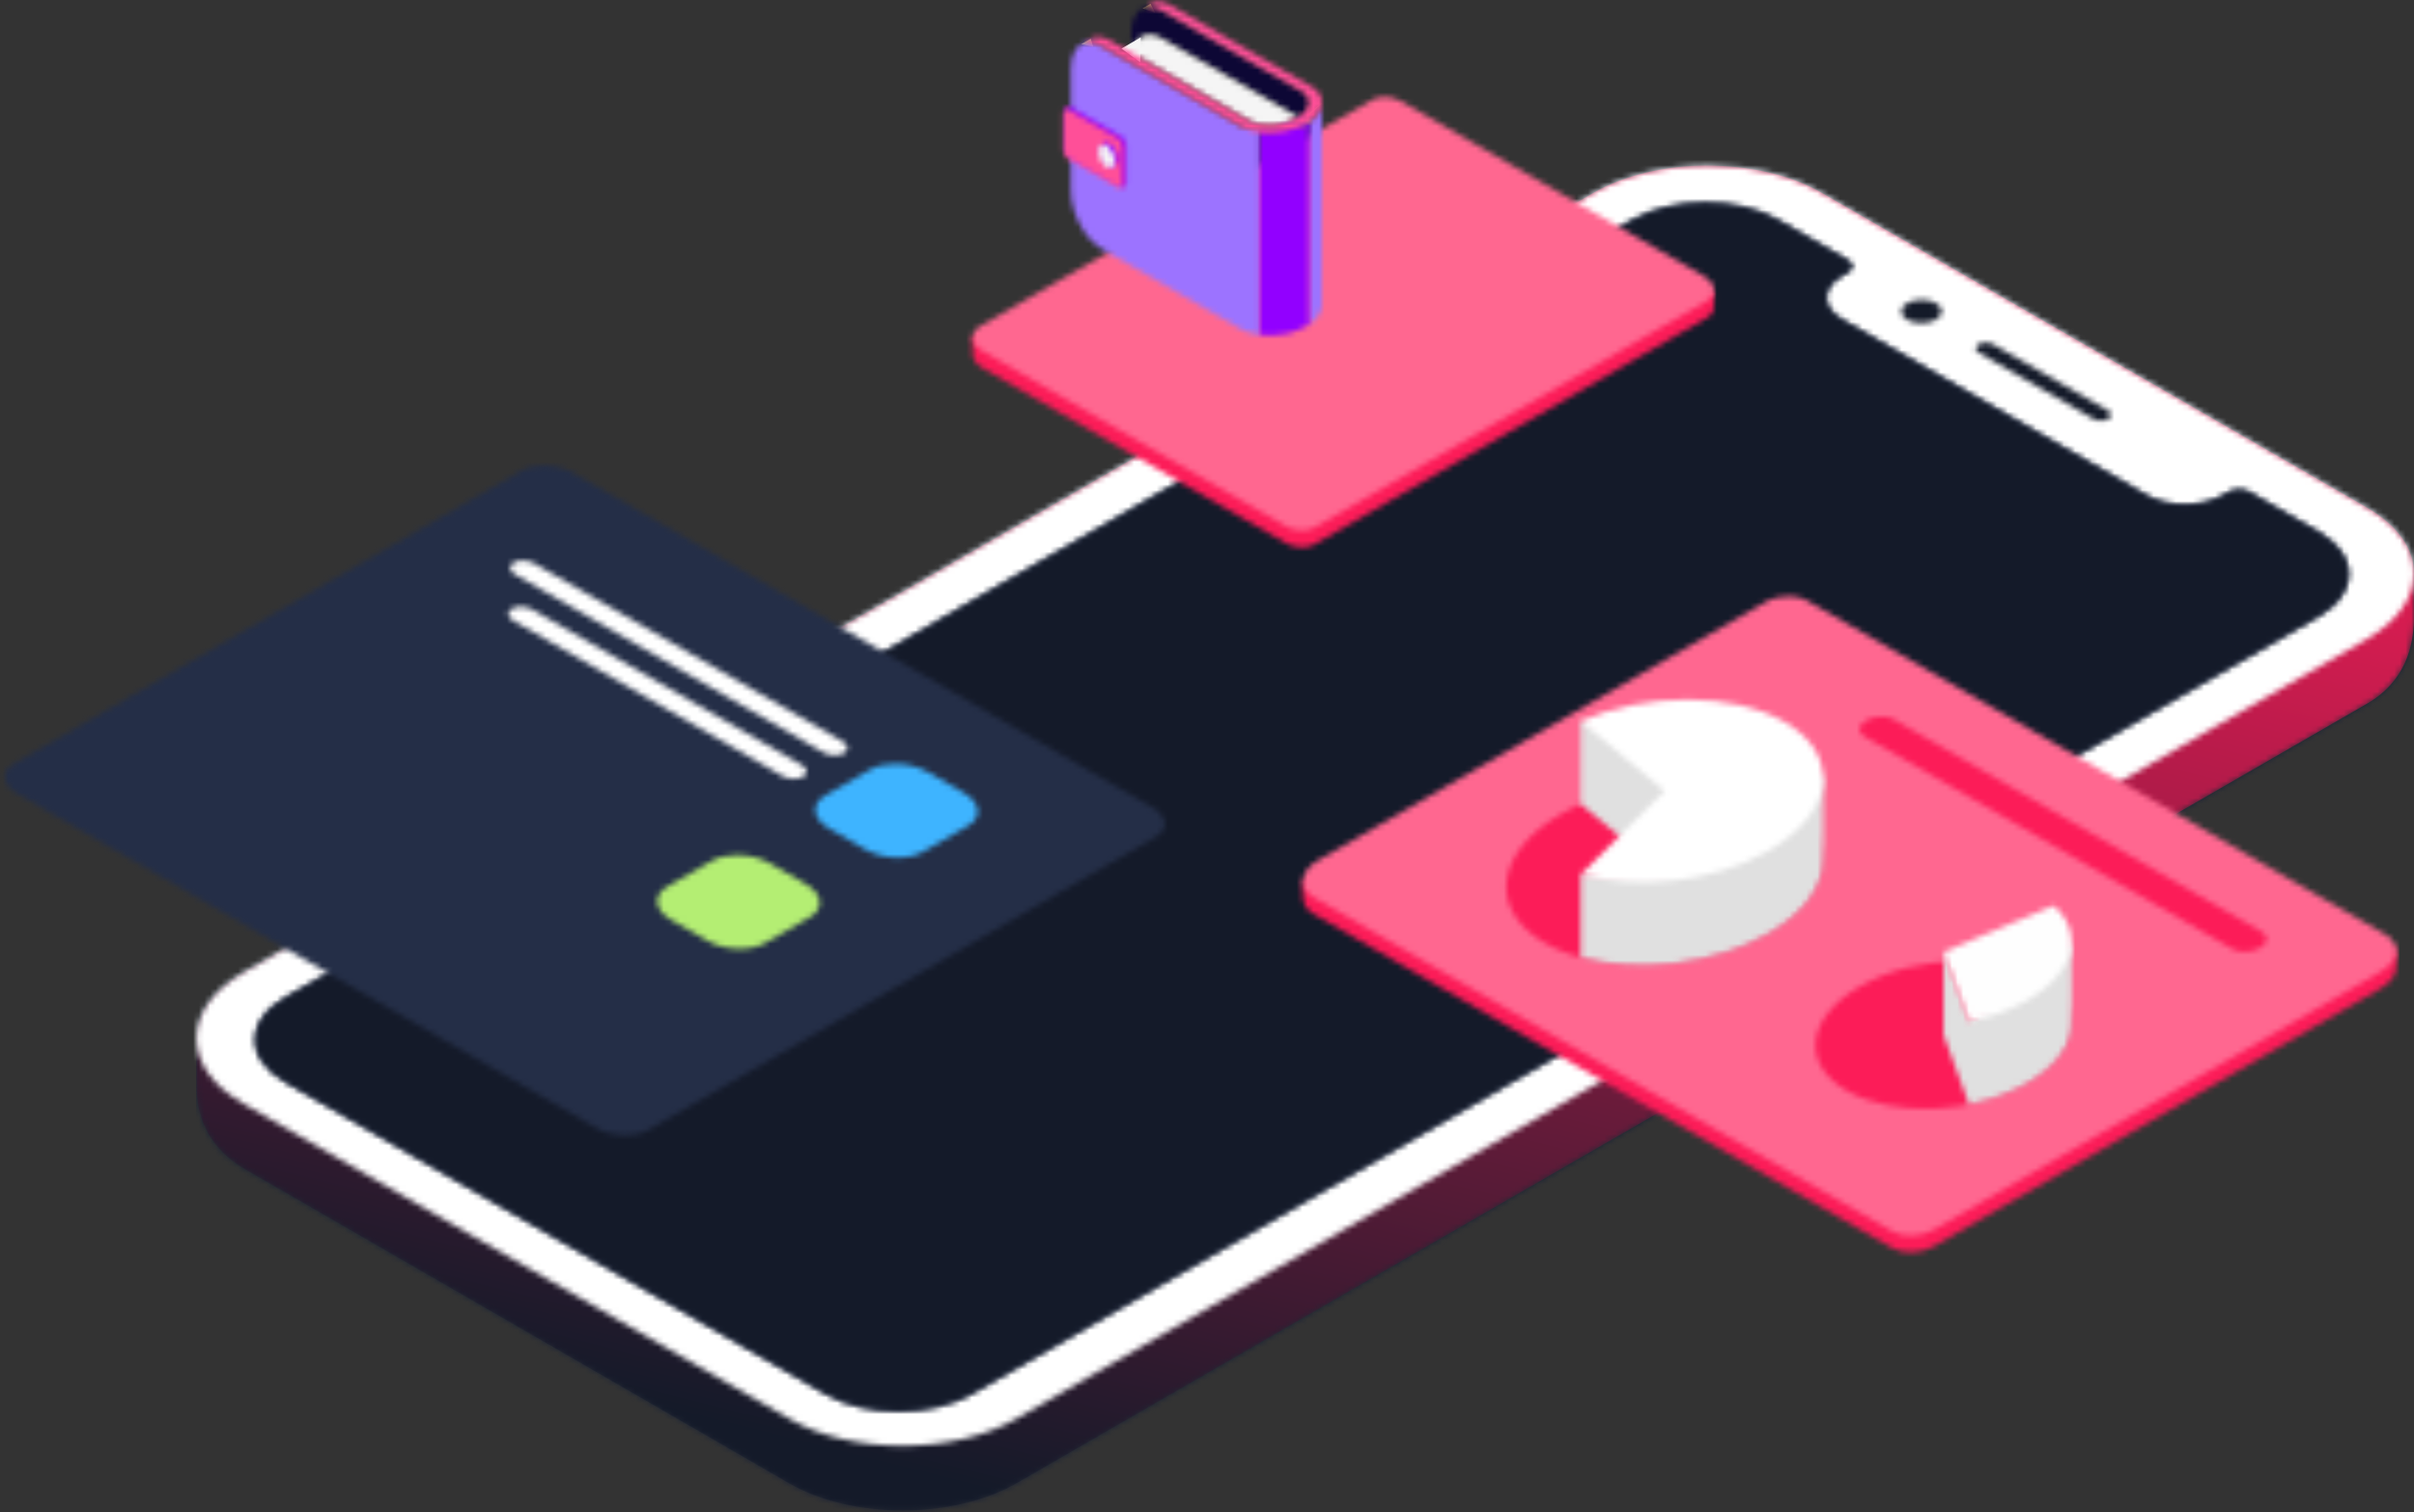
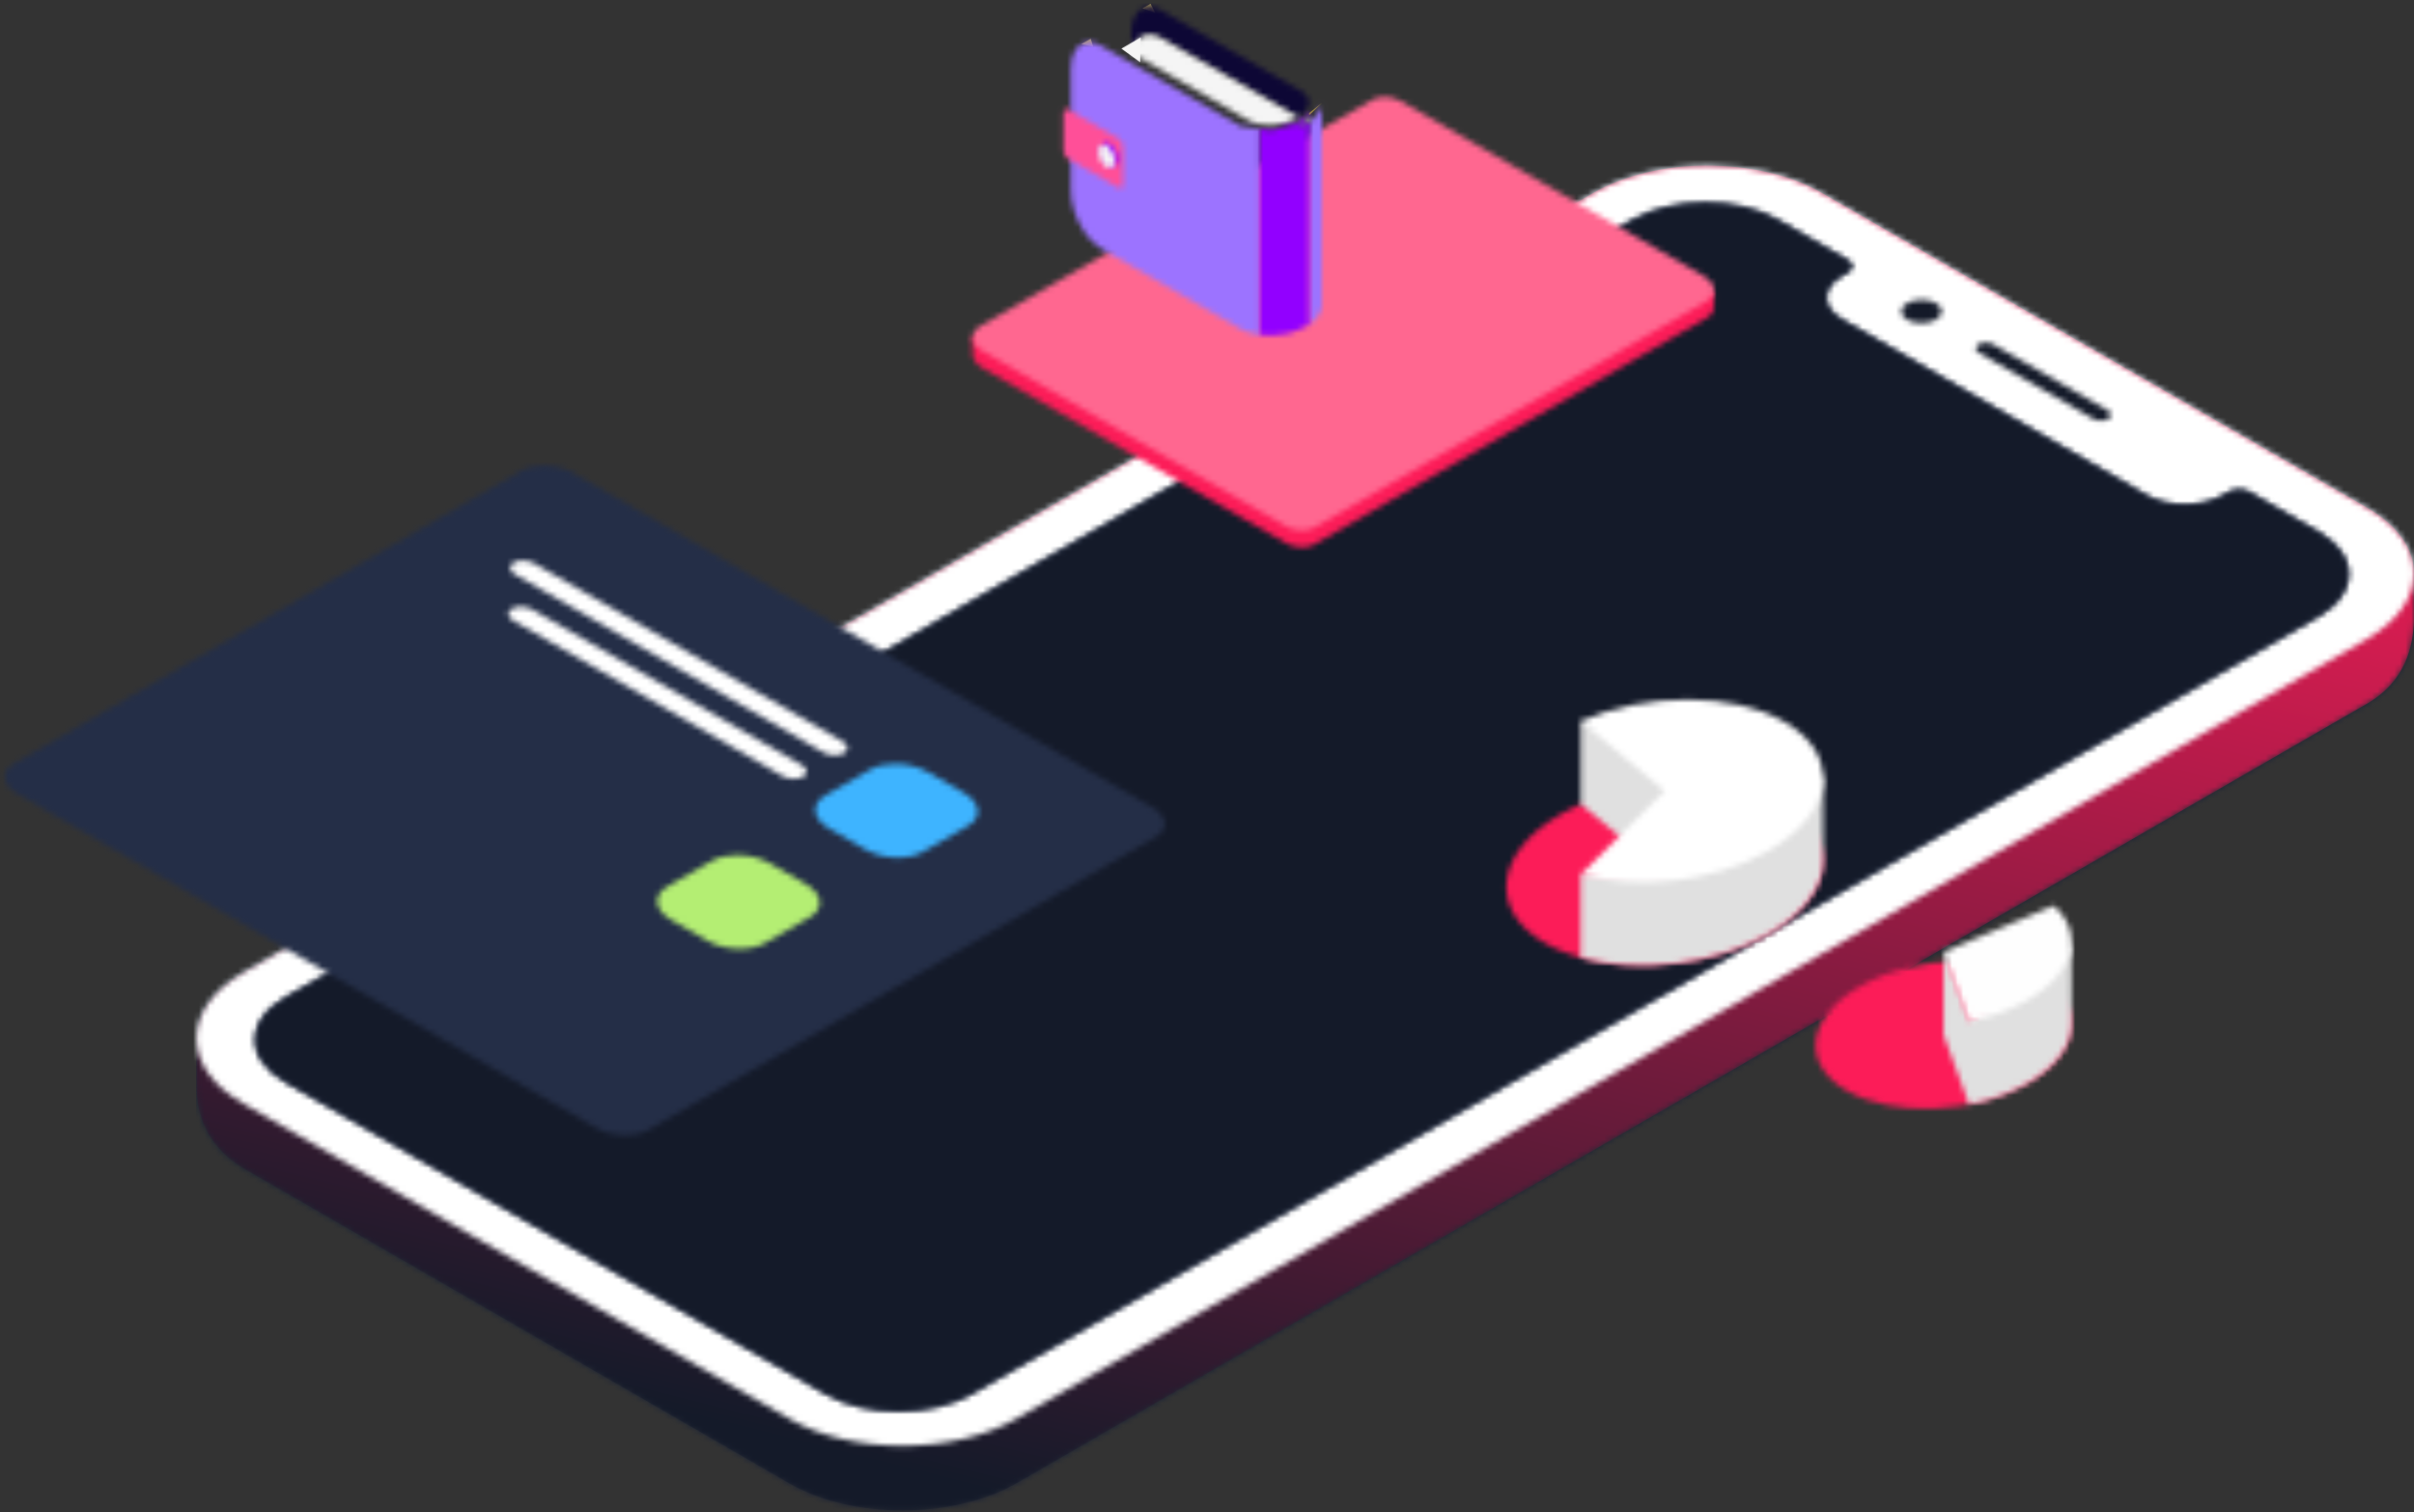
<svg xmlns="http://www.w3.org/2000/svg" width="431" height="270" viewBox="0 0 431 270" fill="none">
  <rect x="0" y="0" width="431" height="270" fill="#333333" stroke="none" />
  <g id="pic1">
    <g id="Group 8">
      <g id="Group 4">
        <mask id="mask0" mask-type="alpha" maskUnits="userSpaceOnUse" x="35" y="29" width="396" height="241">
          <path id="Clip 3" fill-rule="evenodd" clip-rule="evenodd" d="M324.525 34.028C319.112 31.089 312.173 29.598 304.616 29.555C297.329 29.6 290.045 31.235 284.466 34.455L43.551 173.551C41.337 174.829 39.555 176.262 38.207 177.788C36.123 180.149 35.074 182.734 35.062 185.32H35.06L35.061 187.449C35.065 191.849 35.074 194.155 35.088 194.365C35.233 198.484 36.441 204.395 43.425 208.593L140.902 264.87C152.104 271.34 170.322 271.307 181.597 264.797L394.368 141.952L405.168 135.718L422.509 125.707C429.661 121.635 430.873 115.062 430.983 110.875L430.994 114.143V107.822L431 102.392C431.02 98.14 428.234 93.894 422.635 90.662L325.157 34.382C324.949 34.262 324.738 34.144 324.525 34.028L324.525 34.028Z" fill="white" />
        </mask>
        <g mask="url(#mask0)">
          <path id="Fill 2" fill-rule="evenodd" clip-rule="evenodd" d="M432 272H35V29H432V272Z" fill="url(#paint0_linear)" />
        </g>
      </g>
      <g id="Group 7">
        <mask id="mask1" mask-type="alpha" maskUnits="userSpaceOnUse" x="35" y="29" width="396" height="241">
          <path id="Clip 6" fill-rule="evenodd" clip-rule="evenodd" d="M324.525 34.028C319.112 31.089 312.173 29.598 304.616 29.555C297.329 29.6 290.045 31.235 284.466 34.455L43.551 173.551C41.337 174.829 39.555 176.262 38.207 177.788C36.123 180.149 35.074 182.734 35.062 185.32H35.06L35.061 187.449C35.065 191.849 35.074 194.155 35.088 194.365C35.233 198.484 36.441 204.395 43.425 208.593L140.902 264.87C152.104 271.34 170.322 271.307 181.597 264.797L394.368 141.952L405.168 135.718L422.509 125.707C429.661 121.635 430.873 115.062 430.983 110.875L430.994 114.143V107.822L431 102.392C431.02 98.14 428.234 93.894 422.635 90.662L325.157 34.382C324.949 34.262 324.738 34.144 324.525 34.028" fill="white" />
        </mask>
        <g mask="url(#mask1)">
          <path id="Fill 5" fill-rule="evenodd" clip-rule="evenodd" d="M325.157 34.382L422.635 90.662C428.234 93.894 431.02 98.14 431 102.392V102.392L430.994 107.822V114.143L430.983 110.875C430.873 115.062 429.661 121.635 422.509 125.707V125.707L405.168 135.718L394.368 141.952L181.597 264.797C170.322 271.307 152.104 271.34 140.902 264.87V264.87L43.425 208.593C36.441 204.395 35.233 198.484 35.088 194.365V194.365C35.072 194.123 35.063 191.108 35.06 185.32V185.32C35.082 181.062 37.913 176.805 43.551 173.551V173.551L284.466 34.455C290.045 31.235 297.329 29.6 304.616 29.555V29.555C312.471 29.6 319.657 31.209 325.157 34.382" fill="url(#paint1_linear)" />
        </g>
      </g>
    </g>
    <g id="Group 11">
      <mask id="mask2" mask-type="alpha" maskUnits="userSpaceOnUse" x="35" y="29" width="396" height="230">
        <path id="Clip 10" fill-rule="evenodd" clip-rule="evenodd" d="M305.329 29.555C312.528 29.613 319.681 31.221 325.157 34.385V34.385L422.635 90.662C433.836 97.128 433.78 107.648 422.509 114.157V114.157L405.168 124.168L394.371 130.402L181.594 253.25C170.322 259.757 152.104 259.79 140.902 253.321V253.321L43.425 197.044C37.849 193.824 35.062 189.601 35.06 185.368V185.368V185.356C35.063 181.09 37.895 176.815 43.551 173.551V173.551L284.466 34.458C290.024 31.248 297.27 29.613 304.53 29.555V29.555H305.329Z" fill="white" />
      </mask>
      <g mask="url(#mask2)">
        <path id="Fill 9" fill-rule="evenodd" clip-rule="evenodd" d="M435.999 263.151H30.06V24.554H435.999V263.151Z" fill="white" />
      </g>
    </g>
    <g id="Group 14">
      <mask id="mask3" mask-type="alpha" maskUnits="userSpaceOnUse" x="45" y="36" width="375" height="216">
        <path id="Clip 13" fill-rule="evenodd" clip-rule="evenodd" d="M317.446 39.299L330.016 46.556C330.454 46.833 330.673 47.184 330.673 47.536V47.536C330.673 47.911 330.423 48.286 329.926 48.574V48.574L329.943 48.581L328.89 49.186C327.001 50.277 326.052 51.704 326.045 53.13V53.13C326.037 54.557 326.972 55.981 328.85 57.066V57.066L383.279 88.488C387.037 90.659 393.144 90.648 396.927 88.466V88.466L398.039 87.823C399.004 87.303 400.496 87.298 401.465 87.806V87.806L413.95 95.015C417.513 97.073 419.299 99.77 419.313 102.476V102.476C419.325 105.224 417.508 107.981 413.865 110.086V110.086L173.54 248.839C166.307 253.012 154.622 253.034 147.436 248.886V248.886L50.936 193.168C47.371 191.11 45.583 188.412 45.57 185.706V185.706C45.556 182.959 47.372 180.203 51.015 178.1V178.1L291.343 39.346C294.973 37.249 299.728 36.202 304.47 36.202V36.202C309.173 36.202 313.87 37.232 317.446 39.299V39.299Z" fill="white" />
      </mask>
      <g mask="url(#mask3)">
        <path id="Fill 12" fill-rule="evenodd" clip-rule="evenodd" d="M424.313 256.983H40.57V31.202H424.313V256.983Z" fill="#3A455E" />
      </g>
    </g>
    <g id="Group 17">
      <mask id="mask4" mask-type="alpha" maskUnits="userSpaceOnUse" x="339" y="53" width="8" height="5">
        <path id="Clip 16" fill-rule="evenodd" clip-rule="evenodd" d="M345.648 54.132C346.354 54.539 346.705 55.074 346.703 55.609V55.609C346.7 56.145 346.342 56.681 345.632 57.091V57.091C344.21 57.911 341.916 57.914 340.504 57.1V57.1C339.799 56.693 339.448 56.158 339.45 55.622V55.622C339.453 55.087 339.81 54.55 340.52 54.14V54.14C341.234 53.727 342.169 53.522 343.101 53.522V53.522C344.025 53.522 344.947 53.724 345.648 54.132V54.132Z" fill="white" />
      </mask>
      <g mask="url(#mask4)">
        <path id="Fill 15" fill-rule="evenodd" clip-rule="evenodd" d="M351.702 62.708H334.451V48.521H351.702V62.708Z" fill="#141A29" />
      </g>
    </g>
    <g id="Group 20">
      <mask id="mask5" mask-type="alpha" maskUnits="userSpaceOnUse" x="352" y="61" width="25" height="15">
        <path id="Clip 19" fill-rule="evenodd" clip-rule="evenodd" d="M355.853 61.475L376.377 73.322C376.731 73.527 376.907 73.796 376.906 74.065V74.065C376.906 74.335 376.727 74.604 376.372 74.81V74.81C375.658 75.221 374.504 75.221 373.793 74.813V74.813L353.272 62.966C352.918 62.761 352.742 62.492 352.745 62.223V62.223C352.747 61.954 352.927 61.685 353.283 61.478V61.478C353.64 61.272 354.109 61.169 354.575 61.169V61.169C355.038 61.169 355.502 61.272 355.853 61.475V61.475Z" fill="white" />
      </mask>
      <g mask="url(#mask5)">
        <path id="Fill 18" fill-rule="evenodd" clip-rule="evenodd" d="M381.906 80.118H347.744V56.168H381.906V80.118Z" fill="#141A29" />
      </g>
    </g>
    <g id="Group 23">
      <mask id="mask6" mask-type="alpha" maskUnits="userSpaceOnUse" x="45" y="36" width="375" height="216">
        <path id="Clip 22" fill-rule="evenodd" clip-rule="evenodd" d="M317.446 39.299L330.016 46.556C330.454 46.833 330.673 47.184 330.673 47.536V47.536C330.673 47.911 330.423 48.286 329.926 48.574V48.574L329.943 48.581L328.89 49.186C327.001 50.277 326.052 51.704 326.045 53.13V53.13C326.037 54.557 326.972 55.981 328.85 57.066V57.066L383.279 88.488C387.037 90.659 393.144 90.648 396.927 88.466V88.466L398.039 87.823C399.004 87.303 400.496 87.298 401.465 87.806V87.806L413.95 95.015C417.513 97.073 419.299 99.77 419.313 102.476V102.476C419.325 105.224 417.508 107.981 413.865 110.086V110.086L173.54 248.839C166.307 253.012 154.622 253.034 147.436 248.886V248.886L50.936 193.168C47.371 191.11 45.583 188.412 45.57 185.706V185.706C45.556 182.959 47.372 180.203 51.015 178.1V178.1L291.343 39.346C294.973 37.249 299.728 36.202 304.47 36.202V36.202C309.173 36.202 313.87 37.232 317.446 39.299V39.299Z" fill="white" />
      </mask>
      <g mask="url(#mask6)">
        <path id="Fill 21" fill-rule="evenodd" clip-rule="evenodd" d="M424.313 256.983H40.57V31.202H424.313V256.983Z" fill="#141A29" />
      </g>
    </g>
    <g id="Group 26">
      <mask id="mask7" mask-type="alpha" maskUnits="userSpaceOnUse" x="173" y="20" width="134" height="78">
        <path id="Clip 25" fill-rule="evenodd" clip-rule="evenodd" d="M249.988 21.017L303.183 51.73L306.021 51.909V54.733C305.979 55.638 305.536 56.303 304.67 56.803V56.803L234.617 97.249C233.361 97.973 231.149 97.882 229.7 97.045V97.045L175.583 65.8C174.27 65.042 173.619 64.057 173.666 63.135V63.135L173.663 60.146L178.034 59.517L245.071 20.814C245.64 20.486 246.404 20.325 247.206 20.325V20.325C248.173 20.325 249.195 20.56 249.988 21.017V21.017Z" fill="white" />
      </mask>
      <g mask="url(#mask7)">
        <path id="Fill 24" fill-rule="evenodd" clip-rule="evenodd" d="M311.021 102.737H168.663V15.324H311.021V102.737Z" fill="#FC1C58" />
      </g>
    </g>
    <g id="Group 29">
      <mask id="mask8" mask-type="alpha" maskUnits="userSpaceOnUse" x="173" y="17" width="134" height="78">
        <path id="Clip 28" fill-rule="evenodd" clip-rule="evenodd" d="M247.298 17.298C248.238 17.313 249.22 17.547 249.988 17.99V17.99L304.105 49.235C306.423 50.573 306.678 52.617 304.67 53.776V53.776L234.617 94.221C233.361 94.947 231.15 94.855 229.7 94.018V94.018L175.583 62.773C173.264 61.434 173.01 59.391 175.018 58.231V58.231L245.071 17.787C245.618 17.471 246.347 17.31 247.115 17.298V17.298H247.298Z" fill="white" />
      </mask>
      <g mask="url(#mask8)">
        <path id="Fill 27" fill-rule="evenodd" clip-rule="evenodd" d="M311.024 99.71H168.663V12.297H311.024V99.71Z" fill="#FF6790" />
      </g>
    </g>
    <path id="Fill 30" fill-rule="evenodd" clip-rule="evenodd" d="M206.238 2.282L203.992 1.492L205.418 0.673L206.238 2.282Z" fill="#AE9D58" />
    <path id="Fill 31" fill-rule="evenodd" clip-rule="evenodd" d="M195.189 8.364L193.065 7.87L194.739 6.916L195.189 8.364Z" fill="#AE9D58" />
    <path id="Fill 32" fill-rule="evenodd" clip-rule="evenodd" d="M203.575 10.334V10.342L201.971 9.416V9.408L203.575 10.334Z" fill="#6F5F0A" />
    <path id="Fill 33" fill-rule="evenodd" clip-rule="evenodd" d="M203.575 12.179V12.183L201.971 11.257V11.253L203.575 12.179Z" fill="#6F5F0A" />
    <g id="Group 36">
      <mask id="mask9" mask-type="alpha" maskUnits="userSpaceOnUse" x="201" y="1" width="33" height="20">
        <path id="Clip 35" fill-rule="evenodd" clip-rule="evenodd" d="M207.376 1.847L232.646 16.437C234.269 17.693 233.95 19.607 231.835 20.962V20.962L207.376 6.841C206.415 6.286 205.51 6.103 204.726 6.244V6.244C203.403 6.48 202.423 7.635 202.091 9.479V9.479L201.971 9.408V5.934C201.971 5.553 201.993 5.193 202.036 4.852V4.852C202.297 2.796 203.316 1.501 204.726 1.25V1.25C204.893 1.22 205.067 1.205 205.244 1.205V1.205C205.899 1.205 206.62 1.411 207.376 1.847V1.847Z" fill="white" />
      </mask>
      <g mask="url(#mask9)">
        <path id="Fill 34" fill-rule="evenodd" clip-rule="evenodd" d="M238.674 25.962H196.97V-3.796H238.674V25.962Z" fill="#0D0735" />
      </g>
    </g>
    <g id="Group 39">
      <mask id="mask10" mask-type="alpha" maskUnits="userSpaceOnUse" x="202" y="6" width="30" height="17">
        <path id="Clip 38" fill-rule="evenodd" clip-rule="evenodd" d="M207.376 6.841L231.835 20.962C231.747 21.019 231.656 21.076 231.562 21.13V21.13C231.502 21.165 231.441 21.197 231.38 21.23V21.23C228.825 22.611 225.056 22.737 222.896 21.49V21.49L203.575 10.334L202.093 9.479C202.423 7.636 203.404 6.48 204.726 6.244V6.244C204.893 6.214 205.067 6.199 205.244 6.199V6.199C205.899 6.199 206.62 6.405 207.376 6.841V6.841Z" fill="white" />
      </mask>
      <g mask="url(#mask10)">
        <path id="Fill 37" fill-rule="evenodd" clip-rule="evenodd" d="M236.835 27.351H197.093V1.199H236.835V27.351Z" fill="#F5F5F5" />
      </g>
    </g>
    <path id="Fill 40" fill-rule="evenodd" clip-rule="evenodd" d="M203.575 11.119L200.208 8.681L203.672 6.674L203.575 11.119Z" fill="#F5F5F5" />
    <path id="Fill 41" fill-rule="evenodd" clip-rule="evenodd" d="M233.724 20.606V20.187L236.021 18.396L233.724 20.606Z" fill="#A18D37" />
    <g id="Group 44">
      <mask id="mask11" mask-type="alpha" maskUnits="userSpaceOnUse" x="191" y="7" width="34" height="53">
        <path id="Clip 43" fill-rule="evenodd" clip-rule="evenodd" d="M196.589 8.151L201.971 11.258L203.575 12.184V12.179L221.534 22.549L224.934 23V59.811C224.072 59.703 223.256 59.508 222.523 59.225V59.225H222.522V59.224C222.172 59.088 221.841 58.932 221.534 58.755V58.755L196.296 44.184C194.329 42.907 192.634 40.368 191.777 37.654V37.654C191.398 36.45 191.182 35.213 191.182 34.035V34.035V12.238C191.182 9.556 192.297 7.846 193.938 7.553V7.553C194.106 7.523 194.279 7.508 194.458 7.508V7.508C195.113 7.508 195.833 7.714 196.589 8.151V8.151Z" fill="white" />
      </mask>
      <g mask="url(#mask11)">
        <path id="Fill 42" fill-rule="evenodd" clip-rule="evenodd" d="M229.935 64.811H186.183V2.508H229.935V64.811Z" fill="#9C73FF" />
      </g>
    </g>
    <g id="Group 47">
      <mask id="mask12" mask-type="alpha" maskUnits="userSpaceOnUse" x="233" y="18" width="4" height="40">
        <path id="Clip 46" fill-rule="evenodd" clip-rule="evenodd" d="M236.021 54.37C236.024 54.442 236.025 54.515 236.021 54.587V54.587C236.021 54.593 236.021 54.597 236.021 54.602V54.602C235.964 55.751 235.187 56.944 233.724 57.934V57.934V21.727C235.187 20.738 235.964 19.545 236.021 18.396V18.396V54.37Z" fill="white" />
      </mask>
      <g mask="url(#mask12)">
        <path id="Fill 45" fill-rule="evenodd" clip-rule="evenodd" d="M241.024 62.934H228.724V13.396H241.024V62.934Z" fill="#9C73FF" />
      </g>
    </g>
    <g id="Group 50">
      <mask id="mask13" mask-type="alpha" maskUnits="userSpaceOnUse" x="231" y="20" width="3" height="4">
        <path id="Clip 49" fill-rule="evenodd" clip-rule="evenodd" d="M233.724 21.727C233.553 21.842 233.372 21.956 233.183 22.066V22.066C232.608 22.398 231.983 22.679 231.326 22.912V22.912L233.724 20.606V21.727ZM231.326 22.912L231.008 23.217L231.325 22.912H231.326Z" fill="white" />
      </mask>
      <g mask="url(#mask13)">
        <path id="Fill 48" fill-rule="evenodd" clip-rule="evenodd" d="M238.724 28.216H226.009V15.605H238.724V28.216Z" fill="#A4B19D" />
      </g>
    </g>
    <g id="Group 53">
      <mask id="mask14" mask-type="alpha" maskUnits="userSpaceOnUse" x="224" y="20" width="10" height="40">
        <path id="Clip 52" fill-rule="evenodd" clip-rule="evenodd" d="M233.724 20.606L231.008 23.217L231.326 22.912C231.982 22.679 232.608 22.398 233.183 22.066V22.066C233.372 21.956 233.553 21.842 233.724 21.727V21.727V57.933C233.553 58.049 233.372 58.163 233.183 58.273V58.273C232.517 58.657 231.781 58.974 231.008 59.225V59.225C230.599 59.358 230.177 59.471 229.749 59.566V59.566C228.155 59.919 226.473 60.003 224.934 59.811V59.811V23L227.052 23.28L231.38 22.014L233.724 20.187V20.606Z" fill="white" />
      </mask>
      <g mask="url(#mask14)">
        <path id="Fill 51" fill-rule="evenodd" clip-rule="evenodd" d="M238.724 64.912H219.935V15.188H238.724V64.912Z" fill="#9200FF" />
      </g>
    </g>
    <g id="Group 56">
      <mask id="mask15" mask-type="alpha" maskUnits="userSpaceOnUse" x="193" y="0" width="44" height="24">
-         <path id="Clip 55" fill-rule="evenodd" clip-rule="evenodd" d="M208.981 0.932L234.592 15.719C235.599 16.478 236.069 17.421 236.021 18.396V18.396C235.957 19.68 234.996 21.019 233.183 22.066V22.066C232.608 22.398 231.982 22.679 231.325 22.912V22.912C229.874 23.425 228.267 23.692 226.713 23.705V23.705C224.77 23.723 222.909 23.343 221.534 22.549V22.549L203.575 12.179L201.971 11.253V11.258L196.589 8.151C195.628 7.595 194.723 7.413 193.937 7.553V7.553C194.136 7.33 194.358 7.145 194.598 6.997V6.997C195.555 6.408 196.816 6.441 198.193 7.235V7.235L201.971 9.416L203.575 10.342V10.334L222.896 21.49C225.056 22.737 228.825 22.611 231.38 21.23V21.23C231.441 21.198 231.502 21.165 231.562 21.13V21.13C233.92 19.769 234.338 17.745 232.646 16.437V16.437L207.376 1.847C206.415 1.292 205.51 1.109 204.726 1.25V1.25C204.934 1.016 205.165 0.823 205.418 0.673V0.673C205.842 0.421 206.323 0.288 206.848 0.288V0.288C207.502 0.288 208.224 0.494 208.981 0.932V0.932Z" fill="white" />
-       </mask>
+         </mask>
      <g mask="url(#mask15)">
        <path id="Fill 54" fill-rule="evenodd" clip-rule="evenodd" d="M241.024 28.706H188.938V-4.711H241.024V28.706Z" fill="#FF4F98" />
      </g>
    </g>
    <g id="Group 59">
      <mask id="mask16" mask-type="alpha" maskUnits="userSpaceOnUse" x="190" y="18" width="12" height="16">
        <path id="Clip 58" fill-rule="evenodd" clip-rule="evenodd" d="M191.182 19.171L200.377 24.479C200.758 24.699 201.069 25.294 201.069 25.802V25.802V32.723C201.069 33.015 200.966 33.217 200.807 33.293V33.293V33.294L200.273 33.601L200.351 33.232L191.15 27.92C190.769 27.701 190.458 27.106 190.458 26.598V26.598V19.714L190.116 19.452L190.706 19.113L191.182 18.835V19.171Z" fill="white" />
      </mask>
      <g mask="url(#mask16)">
-         <path id="Fill 57" fill-rule="evenodd" clip-rule="evenodd" d="M206.069 38.601H185.116V13.835H206.069V38.601Z" fill="#9200FF" />
-       </g>
+         </g>
    </g>
    <g id="Group 62">
      <mask id="mask17" mask-type="alpha" maskUnits="userSpaceOnUse" x="189" y="19" width="12" height="15">
        <path id="Clip 61" fill-rule="evenodd" clip-rule="evenodd" d="M190.321 19.401C190.4 19.404 190.486 19.43 190.576 19.483V19.483L199.803 24.81C200.183 25.029 200.494 25.624 200.494 26.132V26.132V33.054C200.494 33.424 200.328 33.65 200.09 33.659V33.659H200.06C199.98 33.657 199.894 33.63 199.803 33.578V33.578L190.576 28.25C190.195 28.03 189.884 27.436 189.884 26.927V26.927V20.005C189.884 19.637 190.049 19.411 190.285 19.401V19.401H190.321Z" fill="white" />
      </mask>
      <g mask="url(#mask17)">
        <path id="Fill 60" fill-rule="evenodd" clip-rule="evenodd" d="M205.494 38.659H184.884V14.4H205.494V38.659Z" fill="#FF4F98" />
      </g>
    </g>
    <g id="Group 65">
      <mask id="mask18" mask-type="alpha" maskUnits="userSpaceOnUse" x="196" y="25" width="4" height="5">
        <path id="Clip 64" fill-rule="evenodd" clip-rule="evenodd" d="M198.148 25.64C198.95 26.104 199.598 27.345 199.598 28.413V28.413C199.598 29.021 199.389 29.441 199.06 29.607V29.607L198.531 29.913L198.617 29.678C198.469 29.66 198.311 29.606 198.148 29.51V29.51C197.346 29.048 196.696 27.807 196.696 26.737V26.737C196.696 26.389 196.765 26.103 196.887 25.89V25.89L196.676 25.867L197.182 25.574C197.296 25.504 197.429 25.467 197.572 25.467V25.467C197.748 25.467 197.943 25.523 198.148 25.64V25.64Z" fill="white" />
      </mask>
      <g mask="url(#mask18)">
        <path id="Fill 63" fill-rule="evenodd" clip-rule="evenodd" d="M204.599 34.913H191.676V20.467H204.599V34.913Z" fill="#9200FF" />
      </g>
    </g>
    <g id="Group 68">
      <mask id="mask19" mask-type="alpha" maskUnits="userSpaceOnUse" x="196" y="25" width="4" height="6">
        <path id="Clip 67" fill-rule="evenodd" clip-rule="evenodd" d="M197.573 25.971C198.375 26.433 199.024 27.675 199.024 28.744V28.744C199.024 29.813 198.375 30.303 197.573 29.841V29.841C196.771 29.378 196.122 28.137 196.122 27.068V27.068C196.122 26.272 196.482 25.797 196.997 25.797V25.797C197.174 25.797 197.369 25.853 197.573 25.971V25.971Z" fill="white" />
      </mask>
      <g mask="url(#mask19)">
        <path id="Fill 66" fill-rule="evenodd" clip-rule="evenodd" d="M204.024 35.015H191.122V20.797H204.024V35.015Z" fill="#F5F5F5" />
      </g>
    </g>
    <g id="Group 71">
      <mask id="mask20" mask-type="alpha" maskUnits="userSpaceOnUse" x="0" y="83" width="208" height="120">
        <path id="Clip 70" fill-rule="evenodd" clip-rule="evenodd" d="M102.284 84.416L205.717 144.133C208.43 145.7 208.724 148.069 206.374 149.426V149.426L115.665 201.797C113.315 203.153 109.212 202.984 106.496 201.418V201.418L3.066 141.701C0.354 140.134 0.059 137.763 2.409 136.407V136.407L93.115 84.036C94.181 83.421 95.606 83.121 97.099 83.121V83.121C98.901 83.121 100.801 83.559 102.284 84.416V84.416Z" fill="white" />
      </mask>
      <g mask="url(#mask20)">
        <path id="Fill 69" fill-rule="evenodd" clip-rule="evenodd" d="M212.961 207.713H-4.178V78.12H212.961V207.713Z" fill="#242E47" />
      </g>
    </g>
    <g id="Group 74">
      <mask id="mask21" mask-type="alpha" maskUnits="userSpaceOnUse" x="145" y="136" width="30" height="18">
        <path id="Clip 73" fill-rule="evenodd" clip-rule="evenodd" d="M165.646 137.841L172.057 141.542C175.107 143.302 175.438 145.964 172.798 147.489V147.489L164.794 152.111C162.156 153.633 157.542 153.442 154.492 151.682V151.682L148.082 147.98C145.031 146.22 144.7 143.557 147.34 142.033V142.033L155.343 137.411C156.538 136.721 158.138 136.384 159.815 136.384V136.384C161.841 136.384 163.977 136.877 165.646 137.841V137.841Z" fill="white" />
      </mask>
      <g mask="url(#mask21)">
        <path id="Fill 72" fill-rule="evenodd" clip-rule="evenodd" d="M179.58 158.138H140.559V131.384H179.58V158.138Z" fill="#3EB4FF" />
      </g>
    </g>
    <g id="Group 77">
      <mask id="mask22" mask-type="alpha" maskUnits="userSpaceOnUse" x="91" y="100" width="61" height="35">
        <path id="Clip 76" fill-rule="evenodd" clip-rule="evenodd" d="M95.397 100.605L150.405 132.365C151.494 132.997 151.612 133.948 150.669 134.494V134.494C149.723 135.041 148.074 134.971 146.982 134.341V134.341L91.975 102.582C90.882 101.953 90.764 101.001 91.71 100.454V100.454C92.138 100.206 92.712 100.085 93.313 100.085V100.085C94.036 100.085 94.801 100.261 95.397 100.605V100.605Z" fill="white" />
      </mask>
      <g mask="url(#mask22)">
        <path id="Fill 75" fill-rule="evenodd" clip-rule="evenodd" d="M156.306 139.862H86.072V95.085H156.306V139.862Z" fill="white" />
      </g>
    </g>
    <g id="Group 80">
      <mask id="mask23" mask-type="alpha" maskUnits="userSpaceOnUse" x="90" y="108" width="55" height="32">
        <path id="Clip 79" fill-rule="evenodd" clip-rule="evenodd" d="M95.063 108.841L143.104 136.58C144.196 137.209 144.314 138.164 143.37 138.708V138.708C142.424 139.253 140.773 139.185 139.681 138.554V138.554L91.64 110.818C90.548 110.189 90.429 109.237 91.376 108.69V108.69C91.804 108.443 92.377 108.322 92.978 108.322V108.322C93.702 108.322 94.466 108.498 95.063 108.841V108.841Z" fill="white" />
      </mask>
      <g mask="url(#mask23)">
        <path id="Fill 78" fill-rule="evenodd" clip-rule="evenodd" d="M149.008 144.076H85.737V103.322H149.008V144.076Z" fill="white" />
      </g>
    </g>
    <g id="Group 83">
      <mask id="mask24" mask-type="alpha" maskUnits="userSpaceOnUse" x="117" y="152" width="30" height="18">
        <path id="Clip 82" fill-rule="evenodd" clip-rule="evenodd" d="M137.428 154.132L143.839 157.833C146.889 159.594 147.219 162.256 144.581 163.781V163.781L136.577 168.4C133.937 169.925 129.324 169.734 126.275 167.974V167.974L119.863 164.272C116.814 162.512 116.482 159.849 119.122 158.325V158.325L127.125 153.702C128.32 153.012 129.919 152.674 131.595 152.674V152.674C133.621 152.674 135.759 153.169 137.428 154.132V154.132Z" fill="white" />
      </mask>
      <g mask="url(#mask24)">
        <path id="Fill 81" fill-rule="evenodd" clip-rule="evenodd" d="M151.361 174.43H112.34V147.675H151.361V174.43Z" fill="#B4EE73" />
      </g>
    </g>
    <g id="Group 86">
      <mask id="mask25" mask-type="alpha" maskUnits="userSpaceOnUse" x="232" y="109" width="196" height="115">
-         <path id="Clip 85" fill-rule="evenodd" clip-rule="evenodd" d="M322.515 110.157L421.395 167.246L427.842 169.647L427.837 172.582C427.907 173.942 426.948 175.393 425.011 176.512V176.512L345.188 222.598C343.051 223.832 339.788 223.967 337.936 222.899V222.899L234.608 163.241C233.33 162.504 232.675 161.524 232.614 160.188V160.188V157.498L236.801 155.758L315.263 110.457C316.433 109.782 317.94 109.436 319.369 109.436V109.436C320.549 109.436 321.677 109.672 322.515 110.157V110.157Z" fill="white" />
-       </mask>
+         </mask>
      <g mask="url(#mask25)">
        <path id="Fill 84" fill-rule="evenodd" clip-rule="evenodd" d="M432.842 228.619H227.614V104.435H432.842V228.619Z" fill="#FC1C58" />
      </g>
    </g>
    <g id="Group 89">
      <mask id="mask26" mask-type="alpha" maskUnits="userSpaceOnUse" x="232" y="106" width="196" height="115">
-         <path id="Clip 88" fill-rule="evenodd" clip-rule="evenodd" d="M322.515 107.167L425.844 166.823C428.805 168.533 428.431 171.548 425.011 173.523V173.523L345.188 219.608C343.05 220.842 339.787 220.977 337.936 219.909V219.909L234.608 160.253C233.267 159.479 232.61 158.438 232.609 157.347V157.347V157.339C232.612 156.022 233.572 154.632 235.44 153.553V153.553L315.264 107.468C316.433 106.793 317.939 106.446 319.368 106.446V106.446C320.549 106.446 321.677 106.684 322.515 107.167V107.167Z" fill="white" />
-       </mask>
+         </mask>
      <g mask="url(#mask26)">
        <path id="Fill 87" fill-rule="evenodd" clip-rule="evenodd" d="M432.842 225.63H227.61V101.446H432.842V225.63Z" fill="#FF6790" />
      </g>
    </g>
    <g id="Group 92">
      <mask id="mask27" mask-type="alpha" maskUnits="userSpaceOnUse" x="331" y="127" width="74" height="43">
        <path id="Clip 91" fill-rule="evenodd" clip-rule="evenodd" d="M338.117 128.439L403.872 166.402C405.13 167.129 404.97 168.407 403.518 169.246V169.246C402.066 170.084 399.85 170.176 398.593 169.451V169.451L332.838 131.487C331.581 130.76 331.74 129.482 333.193 128.643V128.643C333.986 128.185 335.01 127.949 335.979 127.949V127.949C336.782 127.949 337.548 128.111 338.117 128.439V128.439Z" fill="white" />
      </mask>
      <g mask="url(#mask27)">
-         <path id="Fill 90" fill-rule="evenodd" clip-rule="evenodd" d="M409.72 174.94H326.99V122.949H409.72V174.94Z" fill="#FC1C58" />
-       </g>
+         </g>
    </g>
    <g id="Group 95">
      <mask id="mask28" mask-type="alpha" maskUnits="userSpaceOnUse" x="268" y="139" width="58" height="34">
        <path id="Clip 94" fill-rule="evenodd" clip-rule="evenodd" d="M318.606 143.691C328.835 149.596 327.551 159.911 315.742 166.731V166.731C303.93 173.55 286.063 174.29 275.835 168.385V168.385C265.606 162.479 266.89 152.164 278.7 145.345V145.345C285.16 141.615 293.432 139.704 301.274 139.704V139.704C307.771 139.704 313.972 141.015 318.606 143.691V143.691Z" fill="white" />
      </mask>
      <g mask="url(#mask28)">
        <path id="Fill 93" fill-rule="evenodd" clip-rule="evenodd" d="M330.512 177.372H263.93V134.705H330.512V177.372Z" fill="#FC1C58" />
      </g>
    </g>
    <g id="Group 98">
      <mask id="mask29" mask-type="alpha" maskUnits="userSpaceOnUse" x="324" y="171" width="46" height="27">
        <path id="Clip 97" fill-rule="evenodd" clip-rule="evenodd" d="M364.289 174.808C372.553 179.579 371.517 187.914 361.974 193.424V193.424C352.432 198.933 337.996 199.531 329.731 194.759V194.759C321.466 189.989 322.503 181.654 332.046 176.144V176.144C337.265 173.132 343.949 171.587 350.285 171.587V171.587C355.534 171.586 360.544 172.646 364.289 174.808V174.808Z" fill="white" />
      </mask>
      <g mask="url(#mask29)">
        <path id="Fill 96" fill-rule="evenodd" clip-rule="evenodd" d="M374.868 202.981H319.152V166.587H374.868V202.981Z" fill="#FC1C58" />
      </g>
    </g>
    <g id="Group 101">
      <mask id="mask30" mask-type="alpha" maskUnits="userSpaceOnUse" x="347" y="168" width="23" height="30">
        <path id="Clip 100" fill-rule="evenodd" clip-rule="evenodd" d="M369.855 182.53L369.85 182.531C370.036 186.296 367.367 190.31 361.974 193.424V193.424C358.889 195.205 355.292 196.469 351.558 197.208V197.208L347.01 184.784V169.978L351.558 182.401L369.864 168.254L369.855 182.53Z" fill="white" />
      </mask>
      <g mask="url(#mask30)">
        <path id="Fill 99" fill-rule="evenodd" clip-rule="evenodd" d="M374.864 202.208H342.01V163.254H374.864V202.208Z" fill="#E0E0E0" />
      </g>
    </g>
    <g id="Group 104">
      <mask id="mask31" mask-type="alpha" maskUnits="userSpaceOnUse" x="347" y="161" width="23" height="22">
        <path id="Clip 103" fill-rule="evenodd" clip-rule="evenodd" d="M361.974 178.617C358.889 180.398 355.292 181.664 351.558 182.401V182.401L347.01 169.978L366.676 161.702C372.216 166.577 370.466 173.715 361.974 178.617V178.617Z" fill="white" />
      </mask>
      <g mask="url(#mask31)">
        <path id="Fill 102" fill-rule="evenodd" clip-rule="evenodd" d="M374.864 187.401H342.01V156.701H374.864V187.401Z" fill="#FEFEFE" />
      </g>
    </g>
    <g id="Group 107">
      <mask id="mask32" mask-type="alpha" maskUnits="userSpaceOnUse" x="282" y="128" width="44" height="45">
        <path id="Clip 106" fill-rule="evenodd" clip-rule="evenodd" d="M325.512 138.686V153.522L325.508 153.524C325.594 158.103 322.284 162.953 315.742 166.731V166.731C306.121 172.286 292.482 173.806 282.227 170.986V170.986V156.181L297.221 156.038L282.227 143.564V128.758L325.512 138.686Z" fill="white" />
      </mask>
      <g mask="url(#mask32)">
        <path id="Fill 105" fill-rule="evenodd" clip-rule="evenodd" d="M330.512 177.371H277.226V123.758H330.512V177.371Z" fill="#E0E0E0" />
      </g>
    </g>
    <g id="Group 110">
      <mask id="mask33" mask-type="alpha" maskUnits="userSpaceOnUse" x="282" y="124" width="44" height="34">
        <path id="Clip 109" fill-rule="evenodd" clip-rule="evenodd" d="M318.606 128.885C328.835 134.79 327.551 145.106 315.742 151.924V151.924C306.12 157.48 292.481 158.999 282.227 156.18V156.18L297.221 141.232L282.227 128.758C288.028 126.202 294.798 124.898 301.276 124.898V124.898C307.77 124.898 313.973 126.209 318.606 128.885V128.885Z" fill="white" />
      </mask>
      <g mask="url(#mask33)">
        <path id="Fill 108" fill-rule="evenodd" clip-rule="evenodd" d="M330.512 162.564H277.227V119.898H330.512V162.564Z" fill="white" />
      </g>
    </g>
  </g>
  <defs>
    <linearGradient id="paint0_linear" x1="1267.48" y1="29.555" x2="1267.48" y2="1053.56" gradientUnits="userSpaceOnUse">
      <stop stop-color="#1D2538" />
      <stop offset="1" stop-color="#141A29" />
    </linearGradient>
    <linearGradient id="paint1_linear" x1="495.174" y1="82.983" x2="432.753" y2="330.772" gradientUnits="userSpaceOnUse">
      <stop stop-color="#FC1C58" />
      <stop offset="1" stop-color="#141A29" />
    </linearGradient>
  </defs>
</svg>